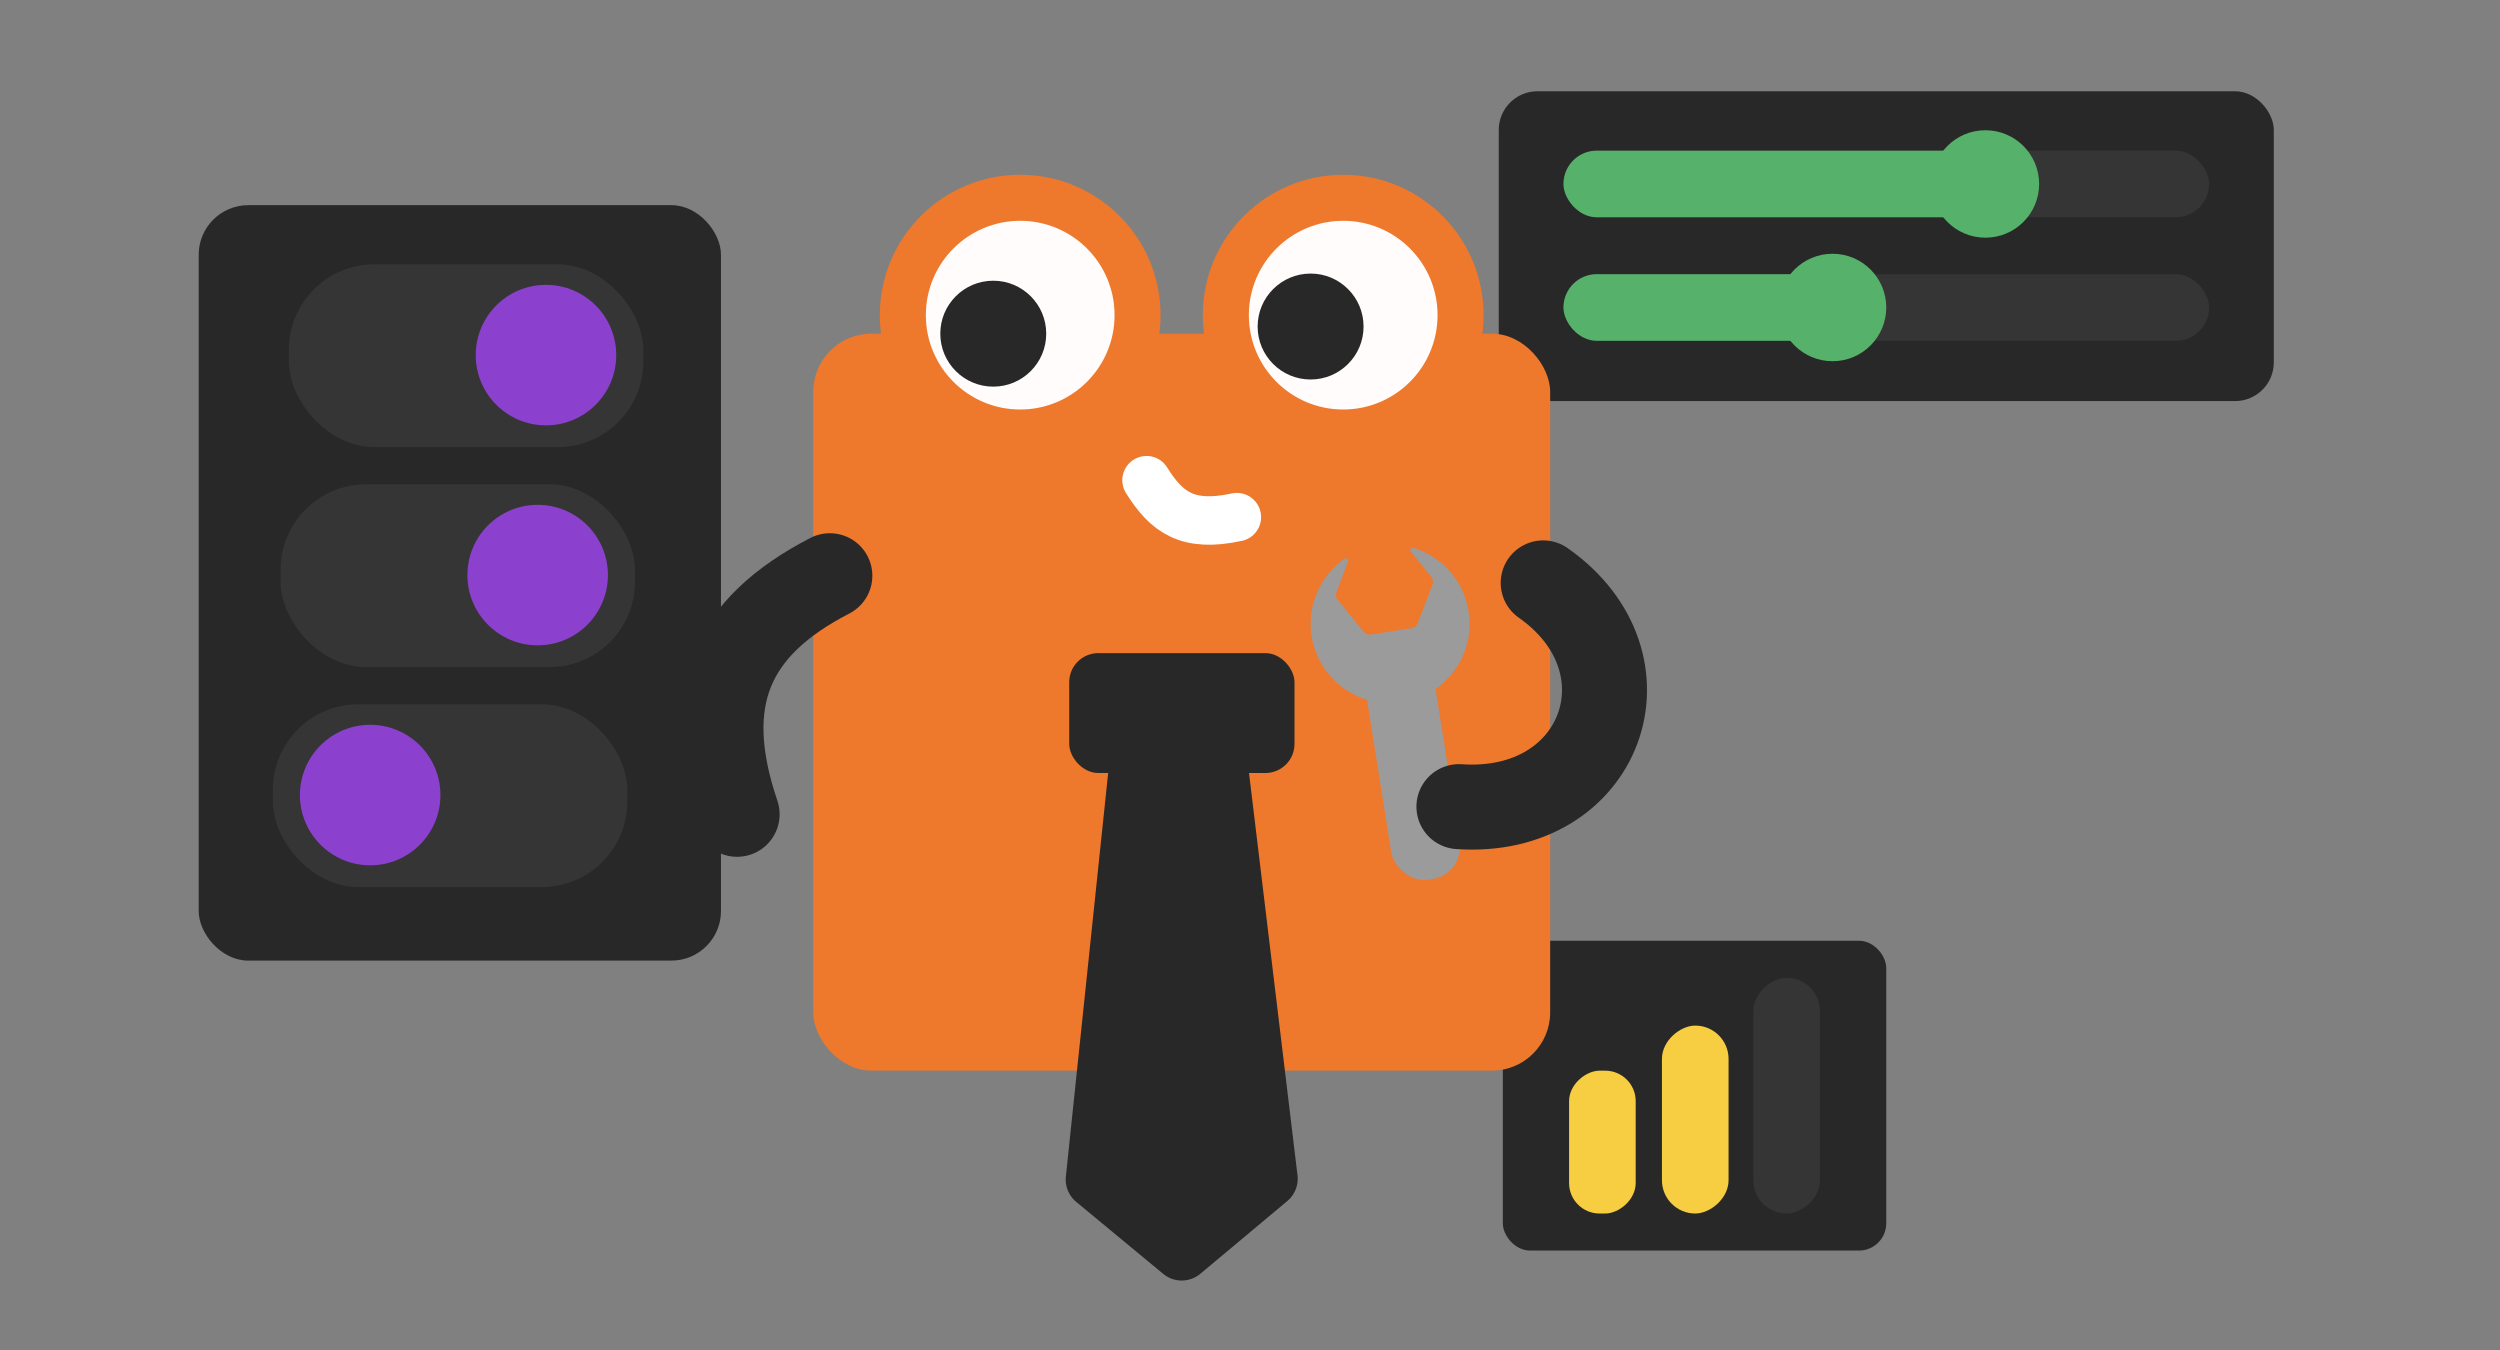
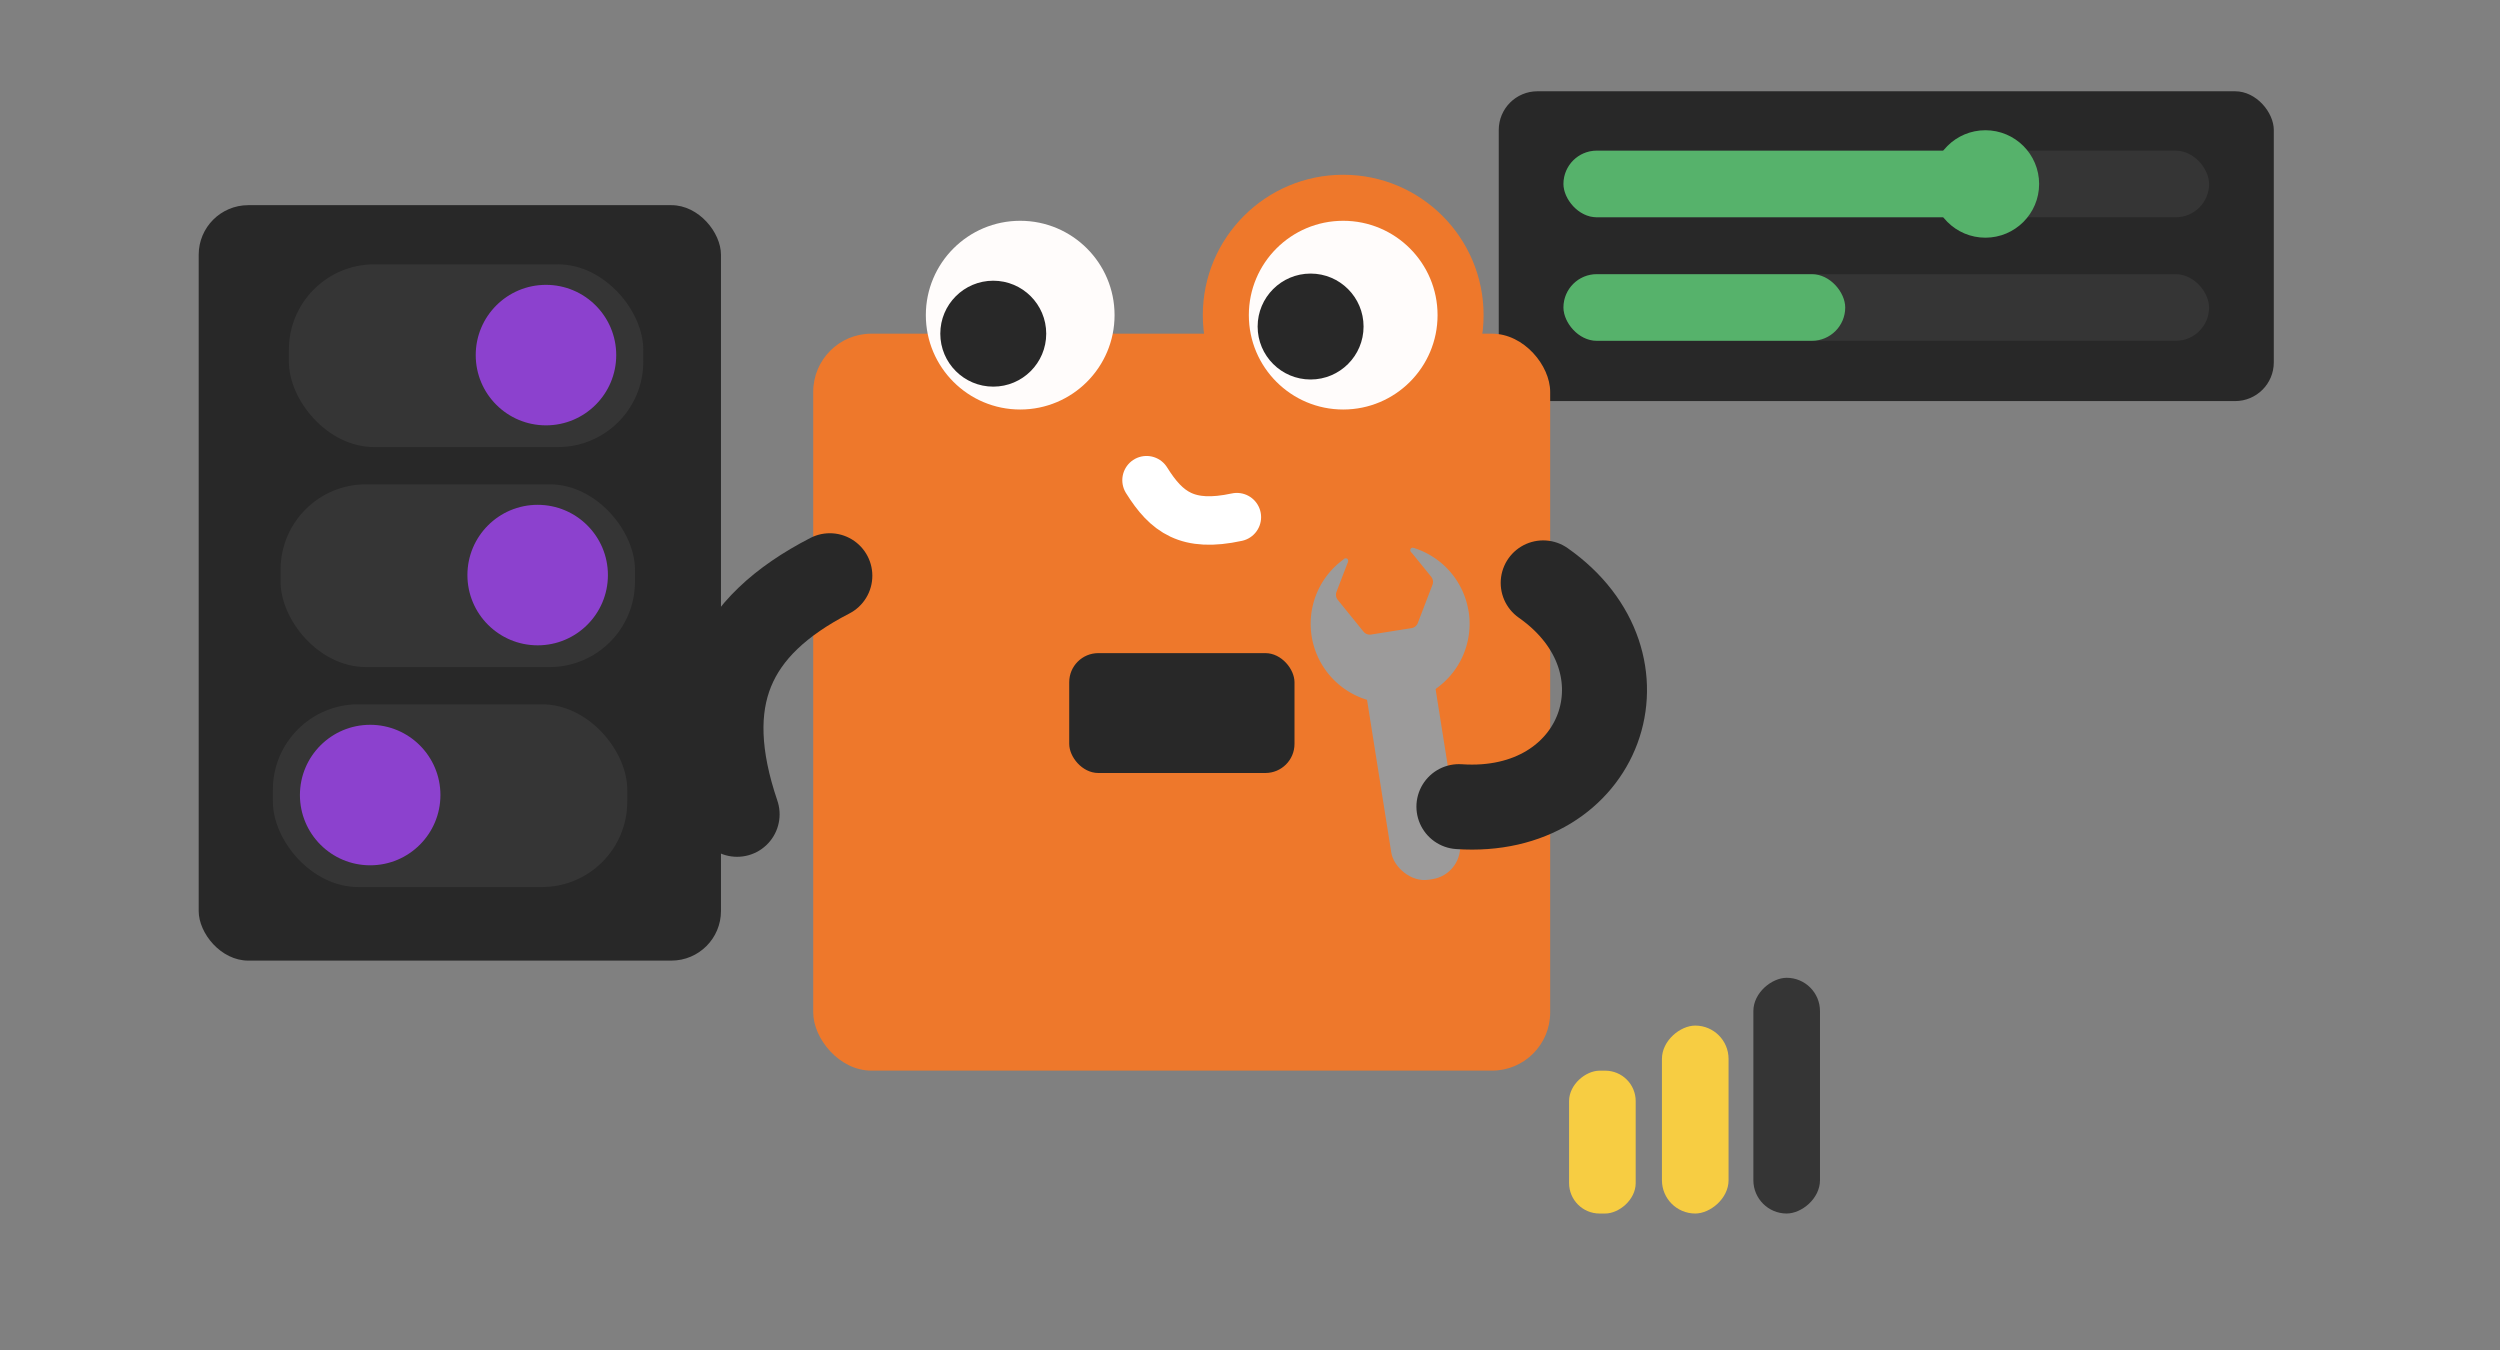
<svg xmlns="http://www.w3.org/2000/svg" id="Livello_1" data-name="Livello 1" viewBox="0 0 2000 1080">
  <rect x="0" y="0" width="2000" height="1080" fill="#808080" stroke="none" />
  <defs>
    <style>.cls-1{fill:#282828;}.cls-2{fill:#f7cd42;}.cls-3{fill:#353535;}.cls-4{fill:#ee782b;}.cls-5{fill:#fffcfb;}.cls-6,.cls-7{fill:none;stroke-linecap:round;stroke-miterlimit:10;}.cls-6{stroke:#fff;stroke-width:38.78px;}.cls-7{stroke:#282828;stroke-width:68.01px;}.cls-8{fill:#8c41ce;}.cls-9{fill:#56b26b;}.cls-10{fill:#9c9b9b;}</style>
  </defs>
-   <rect class="cls-1" x="1202.25" y="752.6" width="306.74" height="247.85" rx="21.77" />
  <rect class="cls-2" x="1224.76" y="887.03" width="114.28" height="53.3" rx="24.37" transform="translate(368.23 2195.58) rotate(-90)" />
  <rect class="cls-2" x="1281.03" y="868.99" width="150.35" height="53.3" rx="26.65" transform="matrix(0, -1, 1, 0, 460.56, 2251.85)" />
  <rect class="cls-3" x="1335.04" y="849.88" width="188.58" height="53.3" rx="26.65" transform="translate(552.81 2305.86) rotate(-90)" />
  <rect class="cls-1" x="158.95" y="164.13" width="417.83" height="604.36" rx="39.67" />
  <rect class="cls-1" x="1199" y="73.02" width="620.04" height="247.85" rx="30.95" />
  <rect class="cls-3" x="231.11" y="211.47" width="283.52" height="146.2" rx="68.32" />
  <rect class="cls-4" x="650.58" y="266.94" width="589.56" height="589.56" rx="46.54" />
  <rect class="cls-1" x="855.37" y="522.5" width="180.23" height="95.9" rx="23.27" />
-   <path class="cls-1" d="M910.64,587l63.93-.46a23.28,23.28,0,0,1,23.27,20.49L1038,940.2a23.26,23.26,0,0,1-8.17,20.63L960.3,1019a23.26,23.26,0,0,1-29.77.07L861,961.53a23.26,23.26,0,0,1-8.3-20.36l34.93-333.29A23.28,23.28,0,0,1,910.64,587Z" />
-   <circle class="cls-4" cx="816.16" cy="252.12" r="112.31" />
  <circle class="cls-5" cx="816.16" cy="252.12" r="75.49" />
  <circle class="cls-4" cx="1074.56" cy="252.12" r="112.31" />
  <circle class="cls-5" cx="1074.56" cy="252.12" r="75.49" />
  <circle class="cls-1" cx="794.61" cy="266.94" r="42.37" />
  <circle class="cls-1" cx="1048.48" cy="261.23" r="42.37" />
  <path class="cls-6" d="M989.49,413.72c-39.43,8.53-56.16-3.77-72.26-29.56" />
  <path class="cls-7" d="M663.87,460.59c-79.09,40.78-105.66,98.22-74.18,190.84" />
  <circle class="cls-8" cx="436.78" cy="284.08" r="56.2" />
  <rect class="cls-3" x="1250.77" y="120.52" width="516.5" height="53.3" rx="26.65" />
  <rect class="cls-9" x="1250.77" y="120.52" width="347.7" height="53.3" rx="26.65" />
  <circle class="cls-9" cx="1588.32" cy="147.17" r="42.98" />
  <rect class="cls-3" x="1250.77" y="219.34" width="516.5" height="53.3" rx="26.65" />
  <rect class="cls-9" x="1250.77" y="219.34" width="225.41" height="53.3" rx="26.65" />
-   <circle class="cls-9" cx="1466.03" cy="245.99" r="42.98" />
  <rect class="cls-3" x="224.46" y="387.45" width="283.52" height="146.2" rx="68.32" />
  <circle class="cls-8" cx="430.13" cy="460.06" r="56.2" />
  <rect class="cls-3" x="218.29" y="563.44" width="283.52" height="146.2" rx="68.32" transform="translate(720.11 1273.08) rotate(-180)" />
  <circle class="cls-8" cx="296.14" cy="636.04" r="56.2" />
  <rect class="cls-10" x="1102.88" y="527.47" width="55.51" height="177.2" rx="26.25" transform="translate(-82.59 184.84) rotate(-9.02)" />
  <path class="cls-7" d="M1234.56,466.32c91.27,64,47.34,186.92-67.42,179" />
  <circle class="cls-10" cx="1076.64" cy="448.58" r="1.92" />
  <circle class="cls-10" cx="1130.11" cy="440.08" r="1.92" />
  <path class="cls-10" d="M1174.85,489.06A63.54,63.54,0,0,0,1131,438.34v2.73h-2.53l16.5,20.35a6.54,6.54,0,0,1,1,6.44l-11.72,30.54a6.5,6.5,0,0,1-5.06,4.1l-32.3,5.13a6.56,6.56,0,0,1-6.09-2.33l-20.59-25.42a6.48,6.48,0,0,1-1-6.43l9.25-24.14h-2.65v-2.47a63.57,63.57,0,1,0,99.08,42.22Z" />
</svg>